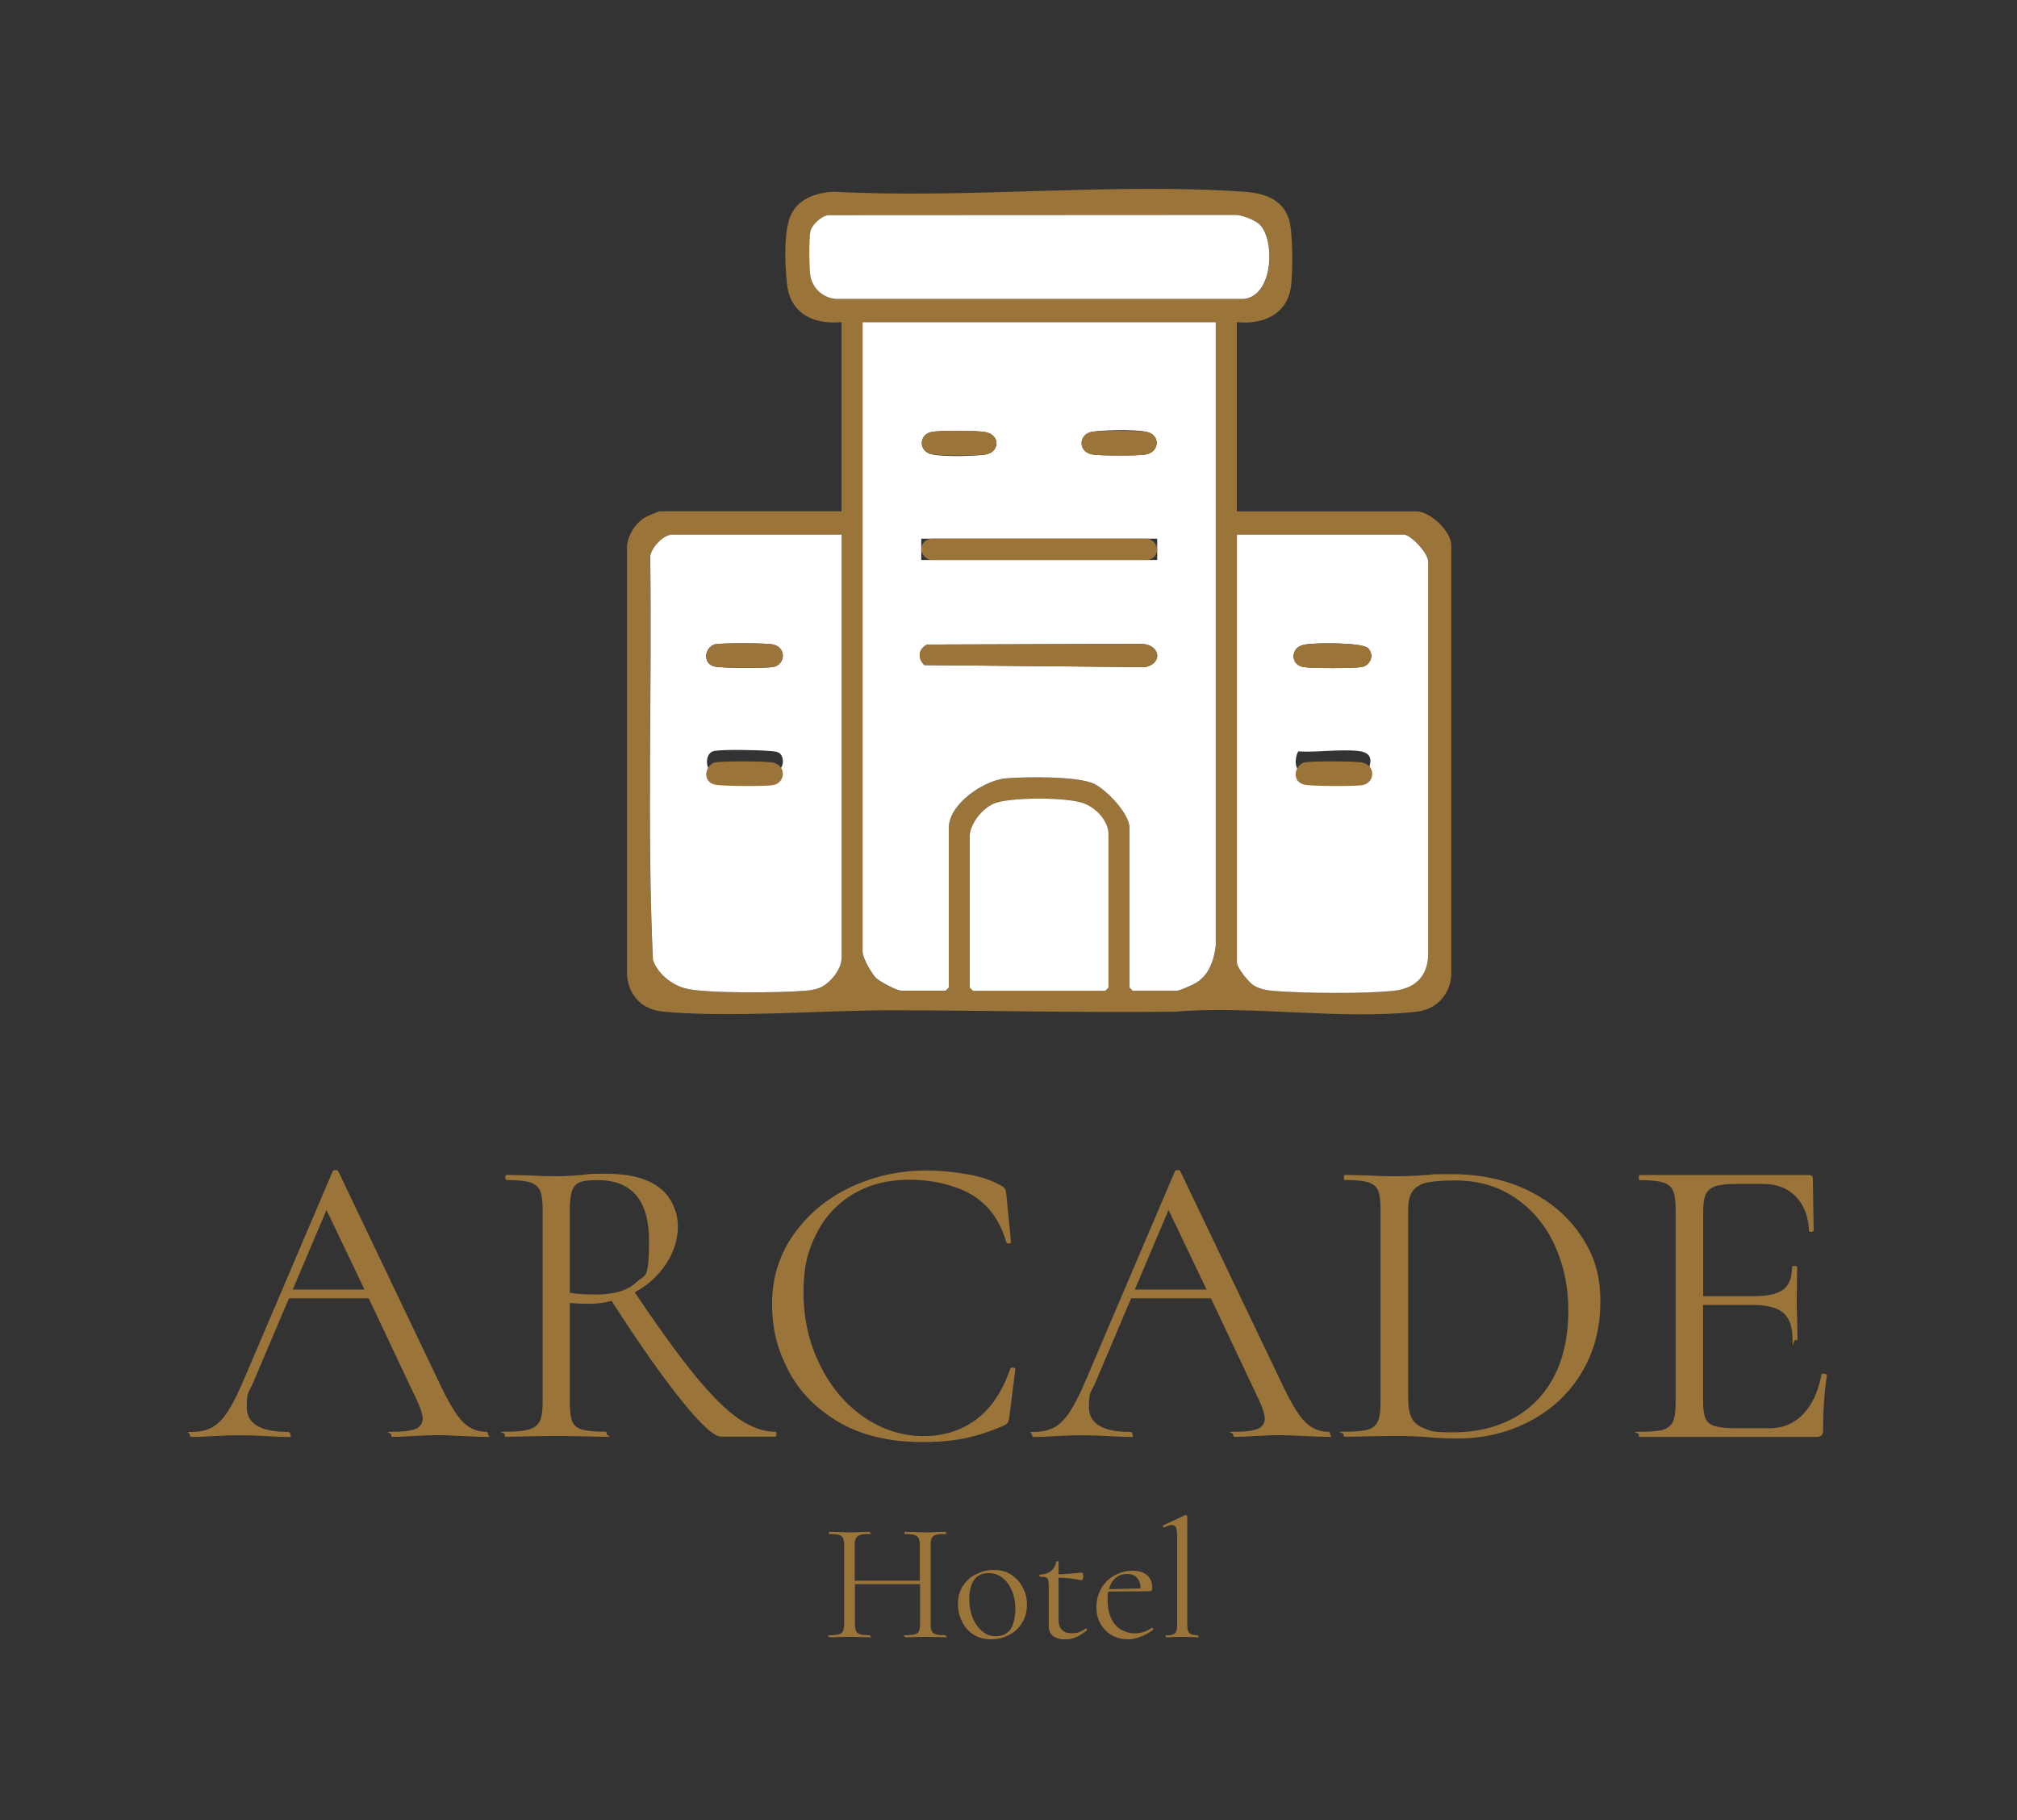
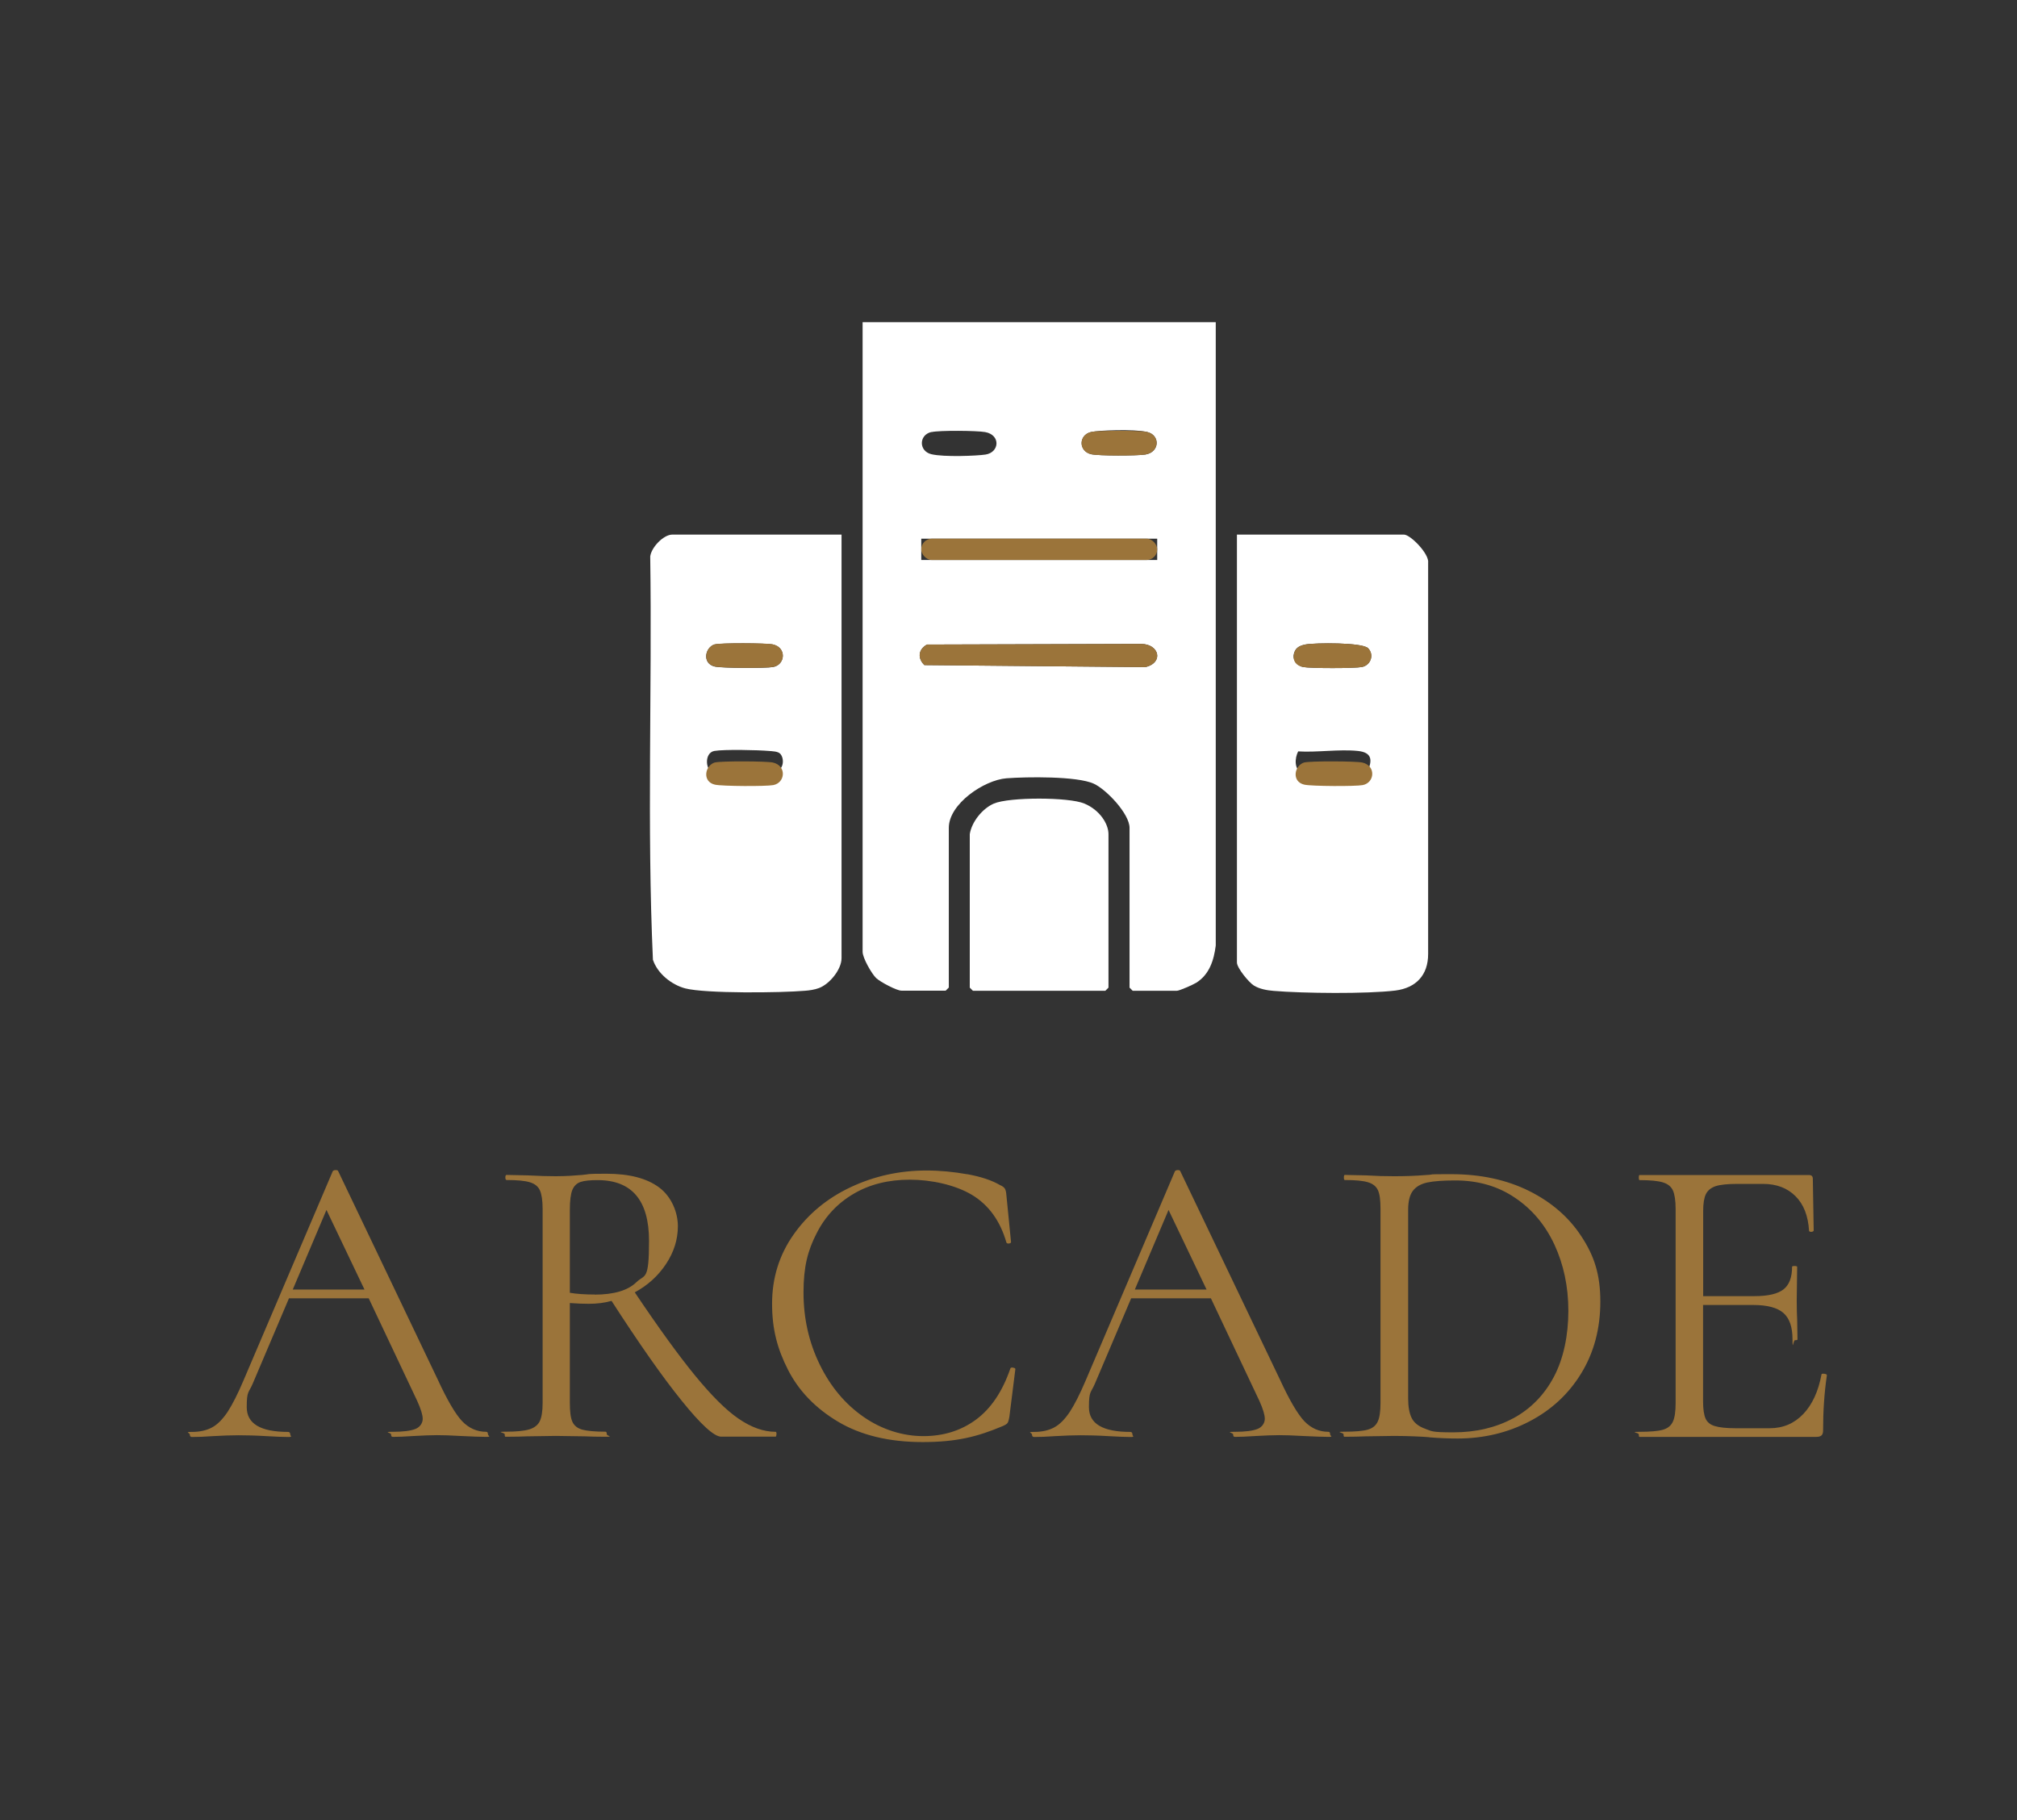
<svg xmlns="http://www.w3.org/2000/svg" xmlns:xlink="http://www.w3.org/1999/xlink" id="Layer_1" version="1.1" viewBox="0 0 1867.1 1685.1">
  <rect x="0" y="0" width="1867.1" height="1685.1" fill="#333333" stroke="none" />
  <defs>
    <style>
      .st0 {
        fill: url(#linear-gradient2);
      }

      .st1 {
        fill: url(#linear-gradient1);
      }

      .st2 {
        fill: url(#linear-gradient3);
      }

      .st3 {
        fill: url(#linear-gradient6);
      }

      .st4 {
        fill: url(#linear-gradient8);
      }

      .st5 {
        fill: url(#linear-gradient7);
      }

      .st6 {
        fill: url(#linear-gradient5);
      }

      .st7 {
        fill: url(#linear-gradient4);
      }

      .st8 {
        fill: url(#linear-gradient);
      }

      .st9 {
        fill: #fff;
      }

      .st10 {
        fill: #9b743a;
      }
    </style>
    <linearGradient id="linear-gradient" x1="580.5" y1="557" x2="1343.5" y2="557" gradientUnits="userSpaceOnUse">
      <stop offset="0" stop-color="#9b743a" />
      <stop offset="1" stop-color="#9b743a" />
    </linearGradient>
    <linearGradient id="linear-gradient1" x1="851.4" y1="606.8" x2="1071.3" y2="606.8" gradientUnits="userSpaceOnUse">
      <stop offset="0" stop-color="#9b743a" />
      <stop offset="1" stop-color="#9b743a" />
    </linearGradient>
    <linearGradient id="linear-gradient2" x1="852.8" y1="508.5" x2="1071.2" y2="508.5" xlink:href="#linear-gradient1" />
    <linearGradient id="linear-gradient3" x1="1001.2" y1="410.3" x2="1070.6" y2="410.3" xlink:href="#linear-gradient1" />
    <linearGradient id="linear-gradient4" x1="853.3" y1="410.3" x2="922.3" y2="410.3" xlink:href="#linear-gradient1" />
    <linearGradient id="linear-gradient5" x1="1197.4" y1="606.9" x2="1269.4" y2="606.9" xlink:href="#linear-gradient1" />
    <linearGradient id="linear-gradient6" x1="653.7" y1="606.9" x2="724.7" y2="606.9" xlink:href="#linear-gradient1" />
    <linearGradient id="linear-gradient7" x1="653.7" y1="716.3" x2="724.7" y2="716.3" xlink:href="#linear-gradient1" />
    <linearGradient id="linear-gradient8" x1="1199.3" y1="716.3" x2="1270.3" y2="716.3" xlink:href="#linear-gradient1" />
  </defs>
-   <path class="st10" d="M875.7,1514.7c0-.7-.2-.9-.5-.9-3.9,0-6.9-.2-8.8-.8-1.9-.5-3.1-1.6-3.9-3-.7-1.5-1-3.8-1-7v-72.2c0-3.1.3-5.4,1-6.9.7-1.4,2-2.5,3.9-3,1.9-.6,4.8-.8,8.8-.8s.5-.3.5-1-.2-1-.5-1l-7.7.2c-4.4.2-8,.3-10.8.3s-6.9-.2-11.5-.3l-7.5-.2c-.3,0-.5.3-.5,1s.2,1,.5,1c4.1,0,7.1.3,8.9.9,1.9.7,3.1,1.7,3.9,3.2.7,1.5,1,3.8,1,7v32.1h-60.3v-32.1c0-3.1.3-5.4,1.1-7,.7-1.6,2-2.6,3.9-3.2,2-.7,4.9-.9,8.9-.9s.3-.3.3-1,0-1-.3-1l-7.5.2c-4.6.2-8.4.3-11.5.3s-6.1-.2-10.5-.3l-8-.2c-.2,0-.3.3-.3,1s0,1,.3,1c4,0,6.9.2,8.9.8,1.9.6,3.1,1.6,3.9,3,.7,1.5,1,3.8,1,6.9v72.2c0,3.1-.3,5.4-1,7-.7,1.6-2,2.5-3.9,3s-4.9.8-8.9.8-.3.3-.3.9,0,1,.3,1c3.4,0,6,0,7.9-.2l10.8-.2,11.3.2c1.9,0,4.4.2,7.7.2s.3-.3.3-1,0-.9-.3-.9c-4.1,0-7.1-.2-8.9-.8-1.9-.5-3.2-1.6-3.9-3-.7-1.5-1.1-3.8-1.1-7v-36.5h60.3v36.5c0,3.1-.3,5.4-1,7-.7,1.6-2,2.5-3.9,3-1.9.5-4.9.8-8.9.8s-.5.3-.5.9.2,1,.5,1c3.1,0,5.7,0,7.5-.2l11.5-.2,10.8.2c1.9,0,4.4.2,7.7.2s.5-.3.5-1h0ZM901.2,1513.2c4.7,3,10,4.4,16.1,4.4s11.5-1.3,16.6-3.9c5.1-2.6,9.1-6.4,12.1-11.2,3-4.8,4.6-10.5,4.6-16.9s-1.2-10.7-3.7-15.7-6-8.9-10.6-12-10-4.5-16.2-4.5-10.6,1.1-15.7,3.5c-5.2,2.4-9.4,5.9-12.7,10.7s-4.9,10.5-4.9,17.2,1.2,11.4,3.8,16.5c2.5,5.1,6.1,9,10.7,12.1h0v-.2ZM935.2,1508.6c-3.1,4-7.6,6.1-13.4,6.1s-8.9-1.6-12.7-4.7c-3.8-3.1-6.7-7.3-8.8-12.6-2.1-5.3-3.1-11.2-3.1-17.5s1.6-13.4,4.6-17.5c3.1-4,7.5-6.1,13.1-6.1s9.1,1.4,12.9,4.3,6.7,6.8,8.9,11.9c2.1,5.1,3.2,10.9,3.2,17.3s-1.6,14.7-4.7,18.7h0ZM1005.1,1507.5l-.3.2c-3.6,2.9-7.7,4.3-12.5,4.3s-7.1-1.1-9.2-3.1-3.2-5.2-3.2-9.5v-38.9c8.4.2,15.4,1.1,21.2,2.5.4,0,.8-.3,1.1-1.1.3-.9.6-1.7.6-2.5s-.2-1.8-.4-2.5c-.2-.8-.5-1.1-.7-1.1-9.3,1-16.6,1.5-21.8,1.6v-11.6c0-.3-.4-.5-1.1-.5s-1.2.2-1.2.5c-.4,3.5-2,6.3-4.6,8.5-2.6,2.1-6.1,3.3-10.2,3.4-.4,0-.7.3-.7,1s.2,1,.7,1c2.5,0,4.3.2,5.3.6,1.1.3,1.8,1.1,2.1,2.2.3,1.1.6,3,.6,5.7v36.7c0,4.6,1.4,7.9,4.3,9.8,2.8,2,6.4,3,10.8,3s6.6-.7,9.7-1.9,6.6-3.4,10.4-6.4c.3-.2.4-.6.2-1-.2-.5-.5-.7-.9-.7h0ZM1066.5,1506.9h-.2c-4.8,3.4-10.2,5.2-16.2,5.2s-13.9-2.9-18.2-8.5c-4.4-5.7-6.6-13-6.6-22.1s.2-5.3.8-8.1l38.6-.3c.7,0,1.2-.3,1.5-.9s.4-1.5.4-2.7c0-4.8-1.6-8.6-4.8-11.3-3.1-2.7-7.5-4.1-13.2-4.1s-12,1.5-17.1,4.4c-5.2,3-9.2,7-12.1,12.1s-4.5,10.8-4.5,17,1.1,10.2,3.4,14.8c2.3,4.5,5.7,8.2,10.2,11s9.8,4.2,16,4.2,15.8-3,23-9c.2-.3.2-.7,0-1-.2-.4-.6-.6-.8-.6h0ZM1032.7,1460.8c2.9-2.5,6.5-3.7,10.7-3.7s6.8,1.1,9,3.5c2.3,2.4,3.4,5.7,3.4,9.9l-29.2.7c1.1-4.4,3.1-8,6.1-10.3h0ZM1079.2,1514.7c0,.7.2,1,.5,1,2.5,0,4.5,0,6-.2l8.5-.2,8.8.2c1.5,0,3.4.2,5.7.2s.5-.3.5-1-.2-.9-.5-.9c-2.8,0-4.9-.3-6.2-1-1.4-.7-2.3-1.6-2.8-3.1-.5-1.5-.7-3.7-.7-6.7v-99.2c0-.3-.2-.7-.5-.9-.4-.2-.7-.4-.9-.4s-.6,0-.8.2l-20.1,9.5c-.3,0-.4.4-.2,1,.2.5.4.8.7.8h.3c3.3-1.5,5.7-2.2,7.2-2.2s3.2.8,3.9,2.5c.7,1.7,1.1,4.4,1.1,8.1v80.7c0,3-.2,5.2-.8,6.8-.5,1.6-1.5,2.5-2.8,3.1-1.4.6-3.4.9-6.3.9s-.5.3-.5.9" />
  <path class="st10" d="M451.7,1327.9c0-1.6-.5-2.4-1.6-2.4-8.6,0-16-3.3-22.3-9.8-6.2-6.6-13.8-19.5-22.6-38.6l-92.1-192.8c-.2-.8-1.1-1.1-2.4-1.1s-2.2.4-2.7,1.1l-82.4,193.2c-5.5,13-10.5,22.8-15,29.7-4.6,6.8-9.3,11.6-14.4,14.3s-11.2,4.1-18.5,4.1-2,.8-2,2.4.7,2.3,2,2.3c5.2,0,11.7-.2,19.5-.8,8.9-.5,16.6-.8,23.5-.8s15.9.2,25.7.8c8.9.5,15.6.8,20.3.8s2-.8,2-2.3-.7-2.4-2-2.4c-25.5,0-38.3-7.6-38.3-22.9s1.8-13,5.5-21.7l33.6-79.1h73.8l44.9,95c3.4,7.5,5.1,13,5.1,16.6s-2.2,7.5-6.6,9.3c-4.4,1.8-11.5,2.7-21.1,2.7s-1.6.8-1.6,2.4.5,2.3,1.6,2.3c4.4,0,10.8-.2,19.2-.8,8.9-.5,16.2-.8,21.8-.8s12.2.2,22.6.8c10.4.5,18,.8,23,.8s1.6-.8,1.6-2.3h0ZM271,1193.8l31.2-73.7,35.2,73.7h-66.4ZM718.8,1327.9c0-1.6-.2-2.4-.8-2.4-11.2,0-22.6-4.1-34.4-12.2s-25.1-21.5-40.2-39.9-33.7-44.1-55.8-77c12-6.5,21.6-15.2,28.9-26.2,7.3-11,11-22.7,11-35.1s-5.7-27.1-17.2-35.7-27.7-12.8-48.8-12.8-14.3.4-22.6,1.1c-3.1.2-6.7.5-10.9.8-4.2.2-8.6.4-13.3.4-6.7,0-15.6-.2-26.6-.8l-19.2-.4c-.7,0-1.1.8-1.1,2.3s.4,2.4,1.1,2.4c9.9,0,17.1.7,21.6,2.1,4.6,1.4,7.7,3.9,9.3,7.5,1.6,3.6,2.5,9.3,2.5,17.1v179.6c0,7.8-.9,13.4-2.7,17.1-1.8,3.6-5.1,6.1-9.8,7.5-4.7,1.4-12,2.1-21.8,2.1s-.8.8-.8,2.4.2,2.3.8,2.3c8.6,0,15.3-.2,19.9-.4l26.6-.4,27,.4c4.7.2,11.1.4,19.1.4s1.1-.8,1.1-2.3-.4-2.4-1.1-2.4c-9.9,0-17.1-.7-21.6-1.9-4.6-1.3-7.6-3.8-9.2-7.4-1.6-3.6-2.3-9.4-2.3-17.5v-92.3c6.7.5,12.6.7,17.5.7,7.8,0,14.8-.9,21.1-2.7,25.5,39.5,47.1,70.4,65,92.5,17.8,22.1,30,33.2,36.5,33.2h50.3c.5,0,.8-.8.8-2.3h0ZM550.5,1198.4c-8.9,0-16.6-.5-23-1.6v-76.8c0-8.5.8-14.7,2.3-18.4,1.6-3.8,4.1-6.2,7.6-7.4s8.8-1.7,15.8-1.7c31.7,0,47.6,18.7,47.6,56.3s-3.9,30.6-11.7,38.2c-7.8,7.6-20.7,11.5-38.7,11.5h0ZM895.5,1087.1c-12.8-2.3-25.4-3.5-37.9-3.5-25,0-48.4,5.2-70.3,15.5-21.8,10.3-39.4,24.9-52.7,43.8-13.3,18.9-19.9,40.2-19.9,64s4.9,41.9,14.8,61.3c9.9,19.4,25.3,35.4,46.2,47.9,21,12.5,47.1,18.9,78.3,18.9s50.8-4.9,74.2-14.8c2.3-1,3.9-2,4.5-2.9s1.2-2.9,1.7-6l5.5-43.8c0-.5-.3-.9-1-1.1-.7-.2-1.4-.4-2.1-.4s-1.6.4-1.6,1.1c-7.3,21.2-17.9,36.9-31.7,47.1-13.8,10.2-30.1,15.3-48.8,15.3s-38.2-5.9-55.3-17.8-30.6-28-40.6-48.5-15-42.7-15-66.7,4-38.9,12.1-54.7c8-15.8,19.5-28,34.4-36.7,14.8-8.7,32.1-13,51.9-13s42.1,4.8,57.6,14.1c15.5,9.4,26.1,24.1,31.8,44,.2.8,1.1,1.1,2.3,1,1.3-.2,2-.6,2-1.3l-4.3-43.5c-.2-2.9-.7-4.8-1.4-6-.7-1.1-2.1-2.3-4.5-3.3-7.5-4.4-17.7-7.8-30.4-10.1h0ZM1231.3,1327.9c0-1.6-.5-2.4-1.6-2.4-8.6,0-16-3.3-22.3-9.8-6.2-6.6-13.8-19.5-22.6-38.6l-92.2-192.8c-.2-.8-1-1.1-2.3-1.1s-2.2.4-2.7,1.1l-82.4,193.2c-5.5,13-10.5,22.8-15,29.7-4.6,6.8-9.3,11.6-14.4,14.3s-11.2,4.1-18.5,4.1-2,.8-2,2.4.7,2.3,2,2.3c5.2,0,11.7-.2,19.5-.8,8.9-.5,16.6-.8,23.5-.8s15.9.2,25.7.8c8.9.5,15.6.8,20.3.8s2-.8,2-2.3-.7-2.4-2-2.4c-25.5,0-38.3-7.6-38.3-22.9s1.8-13,5.5-21.7l33.6-79.1h73.8l44.9,95c3.4,7.5,5,13,5,16.6s-2.2,7.5-6.6,9.3c-4.4,1.8-11.5,2.7-21.1,2.7s-1.6.8-1.6,2.4.5,2.3,1.6,2.3c4.4,0,10.8-.2,19.1-.8,8.9-.5,16.2-.8,21.9-.8s12.2.2,22.6.8c10.4.5,18,.8,23,.8s1.6-.8,1.6-2.3h0ZM1050.5,1193.8l31.2-73.7,35.2,73.7h-66.4ZM1323,1330.6c9.9.8,18.6,1.1,26.2,1.1,23.9,0,46.1-5.2,66.3-15.7,20.3-10.5,36.4-25.3,48.2-44.6,11.8-19.3,17.7-41.4,17.7-66.5s-5.7-42.3-17.4-60.1c-11.6-17.9-27.8-31.9-48.6-42.3-20.8-10.3-44.8-15.5-71.8-15.5s-12.4.2-23.8.8c-9.7.8-19.4,1.1-29.3,1.1s-15.3-.2-26.2-.8l-19.5-.4c-.5,0-.8.8-.8,2.3s.2,2.4.8,2.4c9.9,0,17.1.7,21.6,2.1,4.6,1.4,7.6,3.9,9.2,7.5,1.6,3.6,2.3,9.3,2.3,17.1v179.6c0,7.8-.8,13.5-2.5,17.2-1.7,3.8-4.8,6.3-9.3,7.6-4.6,1.3-11.8,1.9-21.6,1.9s-.8.8-.8,2.4.2,2.3.8,2.3c8.4,0,14.8-.2,19.5-.4l26.6-.4c6.7,0,13,.2,18.5.4s10.2.5,13.9.8h0ZM1400.7,1313c-16.2,8.7-34.6,13-55.4,13s-19.8-1.1-26-3.3c-6.1-2.2-10.3-5.5-12.5-9.9-2.2-4.4-3.3-10.5-3.3-18.2v-174.6c0-7.8,1.4-13.6,4.3-17.5,2.9-3.9,7.4-6.5,13.4-7.8,6.1-1.3,14.8-1.9,26-1.9,20.8,0,39.2,5.2,55,15.9,15.9,10.6,28.1,25.1,36.7,43.5,8.5,18.4,12.9,38.8,12.9,61.3s-4.4,44.1-13.4,61.1-21.6,29.7-37.6,38.4h0ZM1687.7,1271.7c-1.1,0-1.6.2-1.6.8-2.9,15.5-8.4,27.6-16.8,36.5-8.4,8.8-18.7,13.2-31.2,13.2h-31.2c-8.9,0-15.3-.7-19.5-2-4.2-1.2-7.1-3.6-8.6-7s-2.3-8.7-2.3-15.9v-89.2h46.5c13,0,22.3,2.5,27.9,7.4s8.4,13,8.4,24.4.7.8,2.3.8,2.3-.2,2.3-.8l-.3-18.6c-.2-3.9-.4-9.6-.4-17.1l.4-31.4c0-.5-.8-.8-2.4-.8s-2.3.2-2.3.8c0,9.8-2.7,16.8-8,20.9s-14.3,6.2-26.7,6.2h-47.6v-78.7c0-7,.8-12.2,2.5-15.7,1.7-3.5,4.7-5.9,9-7.4,4.3-1.4,11-2.1,20.1-2.1h23.8c12.5,0,22.5,3.8,30.1,11.4s11.7,18.3,12.5,32c.2.8,1.1,1.1,2.3,1,1.3-.2,2-.6,2-1.4l-.8-47.7c0-2.3-1.1-3.5-3.5-3.5h-156.9c-.5,0-.7.8-.7,2.3s.2,2.4.7,2.4c9.9,0,17.1.7,21.6,2.1,4.6,1.4,7.7,3.9,9.3,7.5,1.6,3.6,2.5,9.3,2.5,17.1v179.6c0,7.8-.8,13.5-2.5,17.2-1.7,3.8-4.8,6.3-9.3,7.6-4.6,1.3-11.8,1.9-21.6,1.9s-.7.8-.7,2.4.2,2.3.7,2.3h163.6c2.4,0,3.9-.5,4.9-1.4.9-.9,1.4-2.4,1.4-4.4,0-17.8,1.1-34.9,3.5-51.2,0-.5-.3-.9-1-1.1s-1.4-.4-2.1-.4" />
-   <path class="st8" d="M1144.9,298.3v175.1h166.4c12.3,0,32.7,18.6,32.1,32.1v397.1c-1,18.3-13.8,31.9-32.1,34-69.4,7.8-153.4-6-223.7,0-87.1,1-174.2-1.2-261.2-1.3-66.8-.1-146.7,7.1-211.9,1.3-19.9-1.8-32.3-14.1-34.1-34.1v-397.1c1.3-11,8.1-21.7,17.8-27,1.6-.9,11.8-5.1,12.5-5.1h168.3v-175.1c-26.1,2.5-47.8-8-50.6-36s-1.6-50.9,3.5-62.6c6.9-15.9,24-21.4,40.2-22.1,124,6.6,256.7-8.5,379.7,0,17.7,1.2,35,6.5,41.2,24.9,4,11.6,3.8,50.3,2,63.2-3.7,25.8-26.3,35.1-50.1,32.6ZM1165.7,207.5c-4.1-3.8-15.8-8.5-21.7-8.5l-377.5.2c-6.3,1-14.9,8.7-16.2,14.9-1.5,6.8-1.3,32.9-.2,40.3,1.8,12.5,11.7,21.4,24.2,22.6h377.4c27.4-3.5,28.9-55.7,14.1-69.5ZM1125.4,298.3h-326.9v582.9c0,5.9,7.9,20,12.6,24.4s18.8,11.6,23.4,11.6h40.9l2.9-2.9v-147.9c0-22.1,32.8-44.2,53.4-45.8,18.5-1.4,65.3-2.1,80.8,5,11.7,5.4,33.1,27.9,33.1,40.9v147.9l2.9,2.9h40.9c2.4,0,15-5.6,17.9-7.4,12.2-7.6,16.4-20.8,18.1-34.5V298.3ZM779,494.9h-156.7c-8.3,0-19.6,12.1-20.5,20.3,1.8,124.3-3.1,249.5,2.5,373.3,4.2,12.7,17.1,23.2,29.9,26.5,18.8,4.9,89.1,4.1,110.8,2.2,4.3-.4,9-1.1,13-2.5,9.8-3.6,20.9-17.2,20.9-27.7v-392.1ZM1144.9,494.9v396c0,5.2,11,18.5,15.6,21.3,5.3,3.3,12.2,4.5,18.3,5,26.9,2.3,86.5,2.9,112.7-.3,19.2-2.3,30.5-14.3,30.5-33.8v-362.1c1.2-8.2-16.5-26.2-22.5-26.2h-154.7ZM897.7,772.2v142.1l2.9,2.9h122.6l2.9-2.9v-142.1c0-9.3-13.5-24.5-22.3-28.3-14.5-6.1-69.4-6.1-83.8,0-10.7,4.5-20.6,16.9-22.3,28.3Z" />
  <path class="st9" d="M1125.4,298.3v577c-1.7,13.6-5.9,26.9-18.1,34.5-2.9,1.8-15.5,7.4-17.9,7.4h-40.9l-2.9-2.9v-147.9c0-13-21.4-35.5-33.1-40.9-15.5-7.1-62.4-6.4-80.8-5-20.7,1.6-53.4,23.7-53.4,45.8v147.9l-2.9,2.9h-40.9c-4.6,0-19.5-8-23.4-11.6s-12.6-18.5-12.6-24.4V298.3h326.9ZM862.2,399.9c-11.8,2.7-11.8,17.8,0,20.6s42.4,1.5,50.1.3c12.9-2,14.2-18.1-.3-20.8-7.7-1.4-42.5-1.7-49.7,0ZM1010.1,399.9c-11.8,2.7-11.8,17.8,0,20.6,6.9,1.6,42.4,1.5,50.1.3,13.4-2.1,14-18,1.7-20.9s-45.4-1.5-51.7,0ZM852.8,498.7v19.7h218.4v-19.7h-218.4ZM858.1,596.7c-8.1,4.4-8.9,12.7-2.4,19l204.6,1.9c17.1-4.1,12.9-21.4-4-21.5l-198.2.6Z" />
  <path class="st9" d="M1144.9,494.9h154.7c6,0,23.7,18,22.4,26.2v362.1c0,19.5-11.2,31.4-30.4,33.8-26.2,3.2-85.8,2.6-112.7.3-6.1-.5-13-1.7-18.3-5-4.6-2.9-15.6-16.2-15.6-21.3v-396ZM1208.6,596.6c-6.4,1.2-10.3,3.6-11.2,10.4-.3,4.8,4.2,9.6,8.8,10.5,6.8,1.3,47.6,1.3,54.4,0,8.1-1.5,11.8-11.2,5.8-17.4-5.3-5.5-49-5.1-57.9-3.5ZM1265.6,714.8c5-10.8,4.7-18.2-8.6-19.6-17.3-1.8-37.8,1.5-55.3.4-3.3,6.4-3.8,16.9,3.7,20.3,2.9,1.3,4.1-1.1,4.8-1.1h55.5Z" />
  <path class="st9" d="M779,494.9v392.1c0,10.6-11.2,24.1-20.9,27.7-4,1.5-8.8,2.2-13,2.5-21.7,1.9-92,2.7-110.8-2.2-12.8-3.4-25.7-13.8-29.9-26.5-5.6-123.8-.7-249-2.5-373.3.9-8.3,12.2-20.3,20.5-20.3h156.7ZM661.7,596.5c-9.3,2.7-12,17.9,0,20.6,6.7,1.5,47.1,1.7,54,.4,11.3-2.1,12.7-18.1-.4-20.9-5.8-1.3-48.7-1.5-53.7,0ZM722.1,697.7c-2.1-2.2-7.1-2.2-10.2-2.5-10.4-.9-41.4-1.6-50.7,0-9.7,1.8-8.4,19.4.2,20.9s6.2-1.6,9.4-1.6c12.5.1,35.8,2.1,46.7,0,8.1-1.5,9-12.4,4.5-17Z" />
-   <path class="st9" d="M1165.7,207.5c14.8,13.8,13.3,66-14.1,69.3h-377.4c-12.5-1-22.4-9.9-24.2-22.4-1-7.4-1.3-33.5.2-40.3,1.4-6.2,10-13.9,16.2-14.9l377.5-.2c5.9,0,17.6,4.7,21.7,8.5Z" />
  <path class="st9" d="M897.7,772.2c1.8-11.4,11.7-23.7,22.3-28.3,14.3-6.1,69.3-6.1,83.8,0s22.3,19,22.3,28.3v142.1l-2.9,2.9h-122.6l-2.9-2.9v-142.1Z" />
  <path class="st1" d="M858.1,596.7l198.2-.6c16.9.1,21.1,17.4,4,21.5l-204.6-1.9c-6.6-6.3-5.7-14.6,2.4-19Z" />
  <rect class="st0" x="852.8" y="498.7" width="218.4" height="19.7" rx="9.8" ry="9.8" />
  <path class="st2" d="M1010.1,399.9c6.3-1.5,45.4-1.5,51.7,0,12.4,2.9,11.8,18.7-1.7,20.9-7.6,1.2-43.1,1.3-50.1-.3-11.8-2.7-11.8-17.8,0-20.6Z" />
-   <path class="st7" d="M862.2,399.9c7.2-1.7,42-1.4,49.7,0,14.6,2.7,13.2,18.7.3,20.8-7.6,1.2-43.1,1.3-50.1-.3-11.8-2.7-11.8-17.8,0-20.6Z" />
  <path class="st6" d="M1208.6,596.6c8.9-1.6,52.6-2,57.9,3.5,6,6.2,2.2,15.9-5.8,17.4-6.8,1.3-47.6,1.3-54.4,0s-9.2-5.6-8.8-10.5c.9-6.8,4.8-9.2,11.2-10.4Z" />
  <path class="st3" d="M661.7,596.5c4.9-1.5,47.9-1.3,53.7,0,13,2.9,11.6,18.8.4,20.9-7,1.3-47.3,1.1-54-.4-12-2.7-9.4-17.8,0-20.6Z" />
  <path class="st5" d="M661.7,705.9c4.9-1.5,47.9-1.3,53.7,0,13,2.9,11.6,18.8.4,20.9-7,1.3-47.3,1.1-54-.4-12-2.7-9.4-17.8,0-20.6Z" />
  <path class="st4" d="M1207.3,705.9c4.9-1.5,47.9-1.3,53.7,0,13,2.9,11.6,18.8.4,20.9-7,1.3-47.3,1.1-54-.4-12-2.7-9.4-17.8,0-20.6Z" />
</svg>